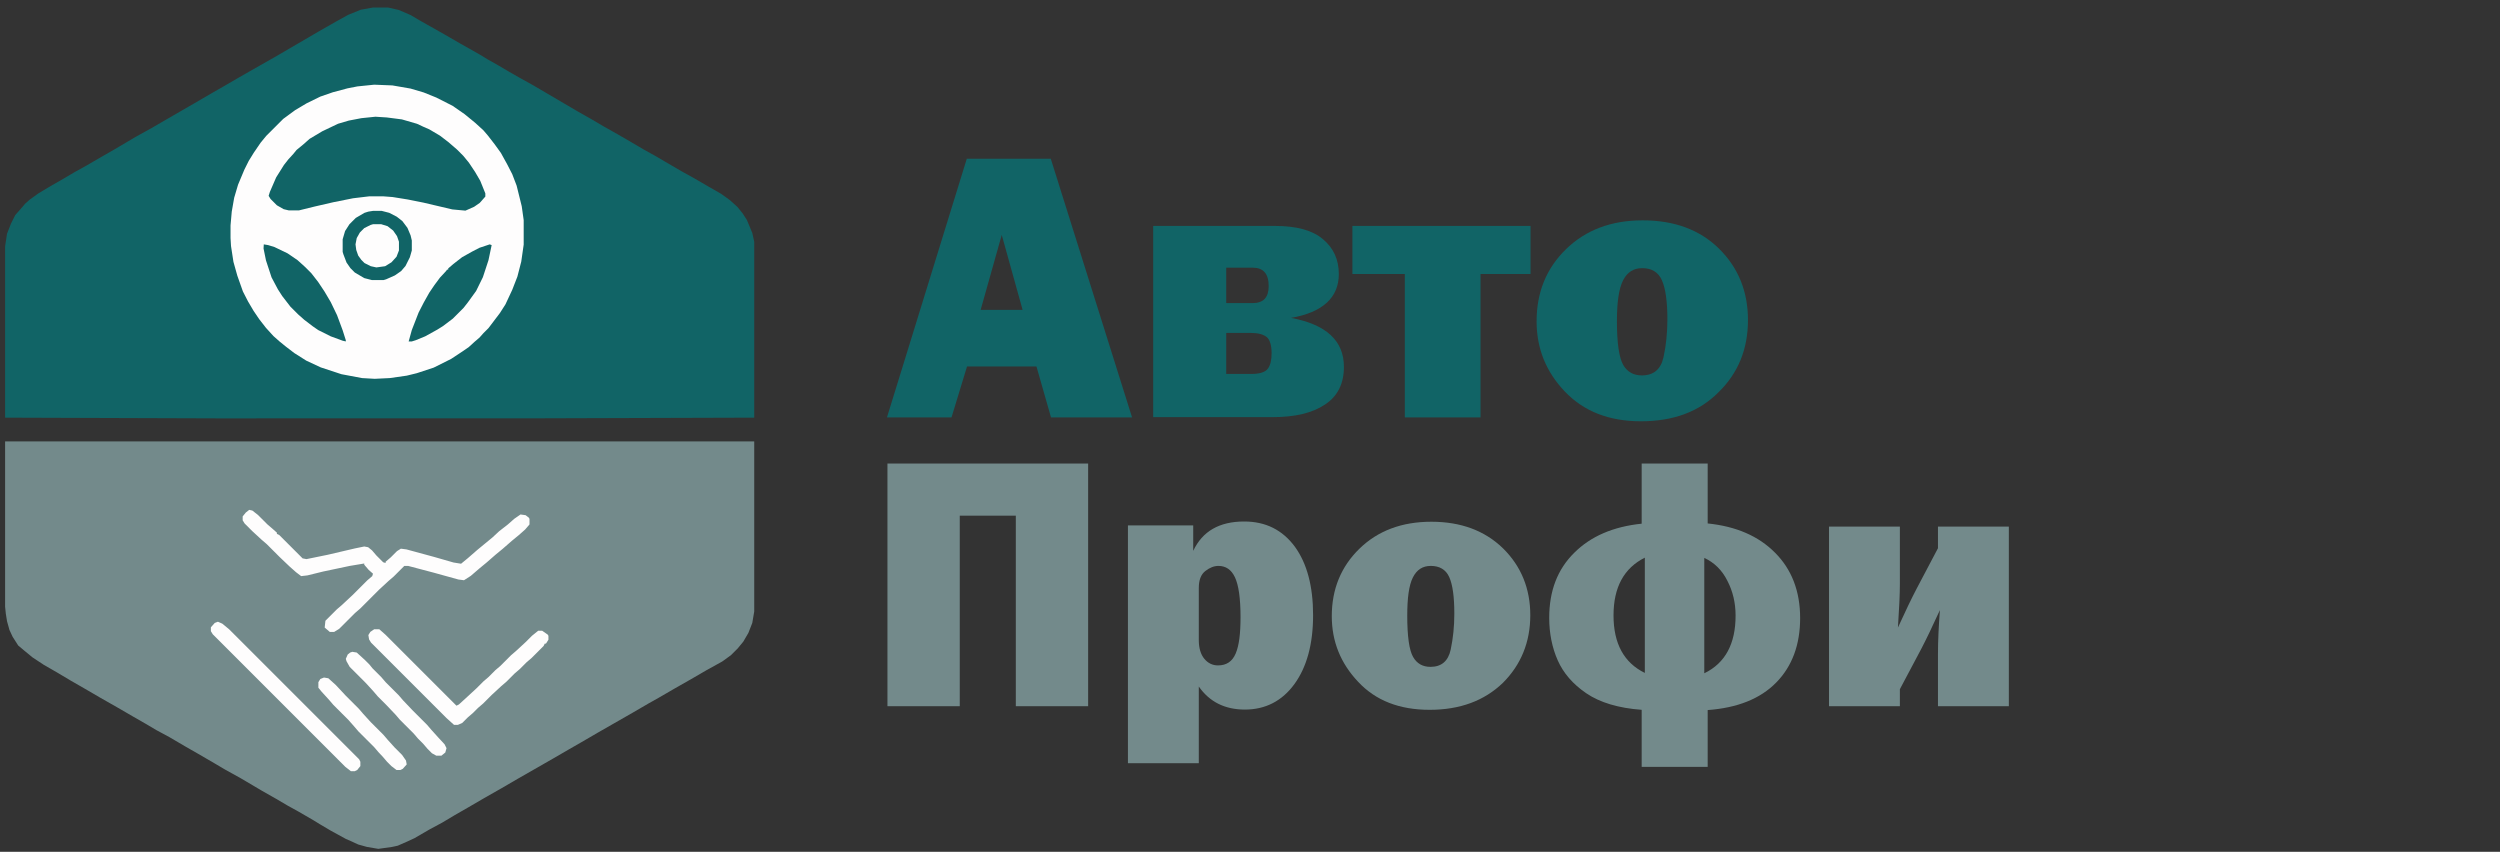
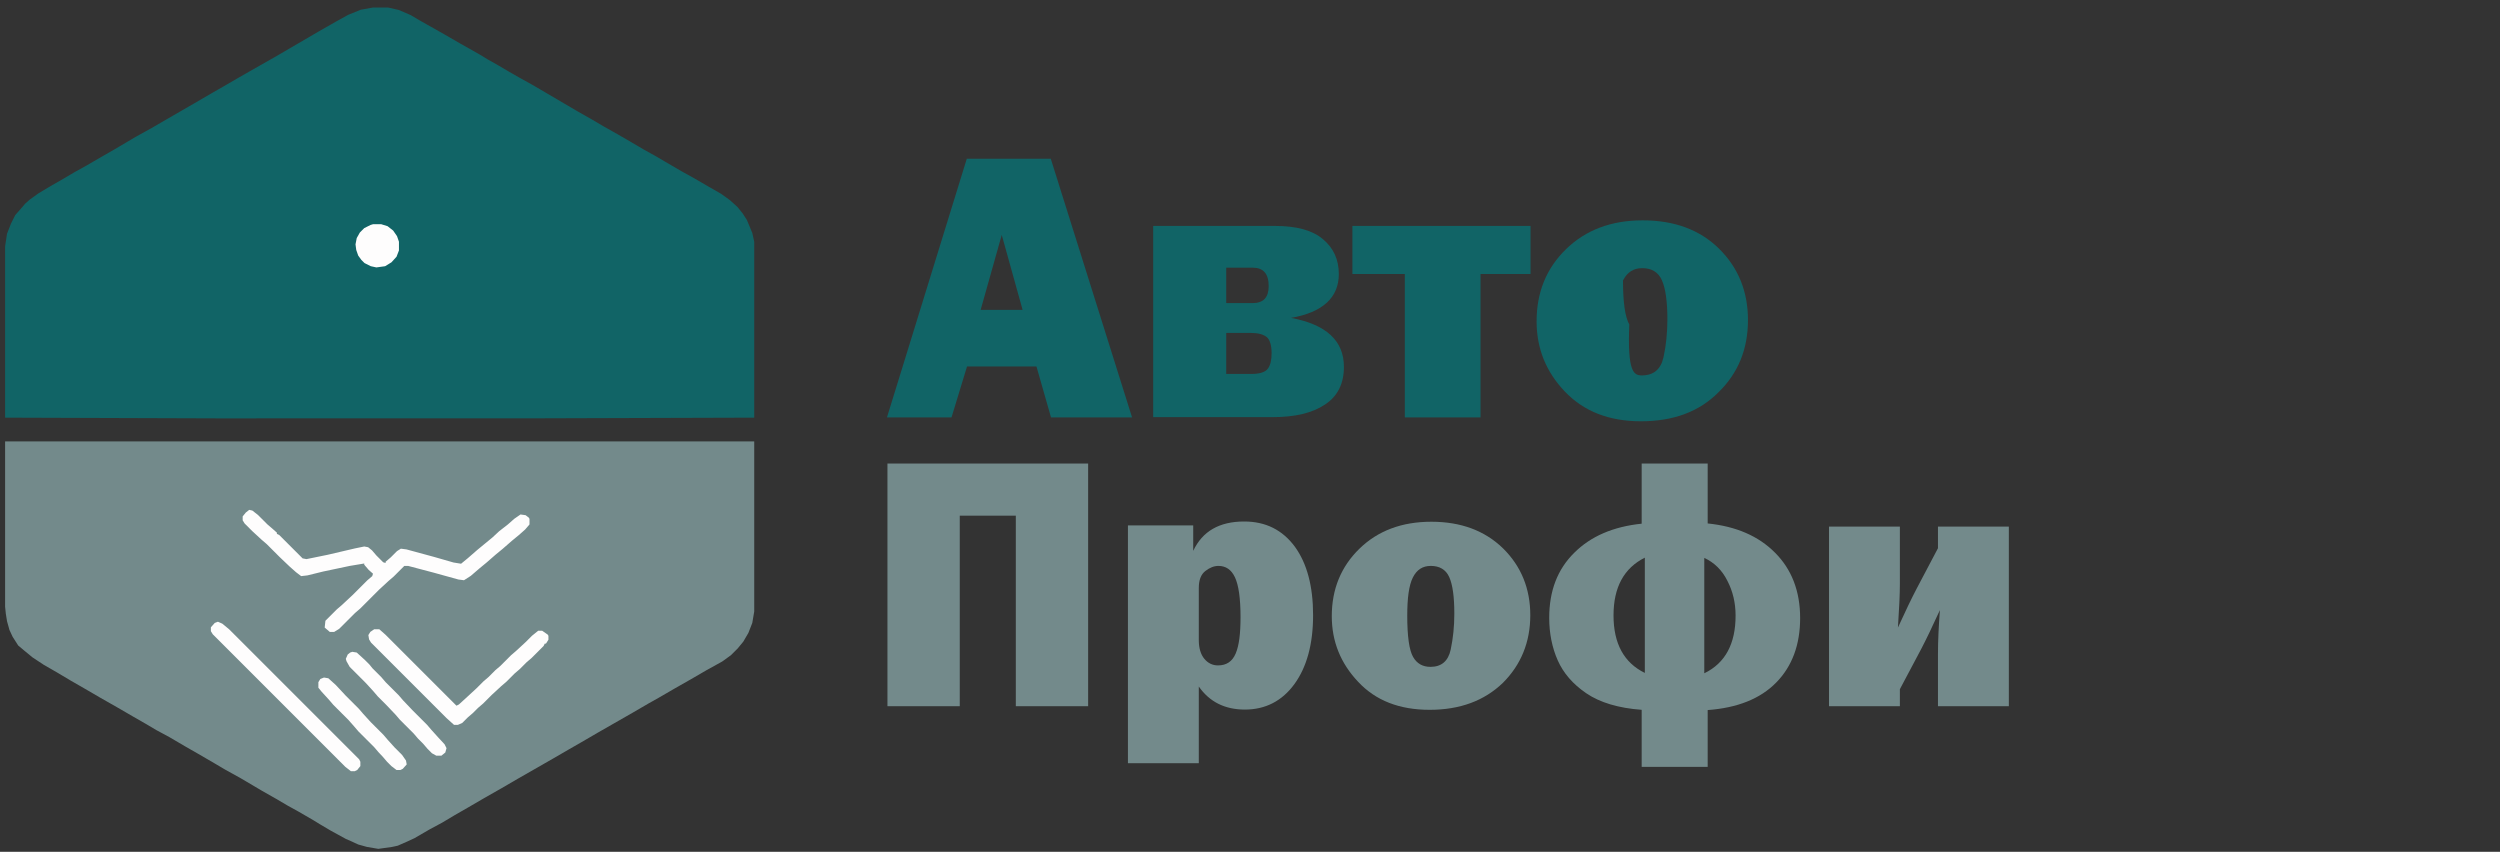
<svg xmlns="http://www.w3.org/2000/svg" version="1.1" id="Layer_1" x="0px" y="0px" viewBox="0 0 1030.2 351" style="enable-background:new 0 0 1030.2 351;" xml:space="preserve">
  <rect x="0" y="0" width="1030.2" height="351" fill="#333333" stroke="none" />
  <style type="text/css">
	.st0{fill:#116466;}
	.st1{fill:#738A8B;}
	.st2{fill:#FEFDFD;}
</style>
  <path class="st0" d="M153.7,3.1h6.2l4.4,1l4.9,2.1l3.9,2.3l10.1,5.7l6.2,3.6l4.1,2.3l4.9,2.8l2.6,1.6l4.1,2.3l4.4,2.6l4.9,2.8  l4.7,2.6l3.6,2.1l15.5,9.1l6,3.4l4.4,2.6l4.1,2.3l5.4,3.1l7.5,4.4l4.7,2.6l3.9,2.3l6.7,3.9l4.7,2.6l6.2,3.6l5.4,3.1l3.6,2.6l3.1,2.8  l2.1,2.6l1.8,2.8L310,96l0.8,3.6v72.5l-94.5,0.3H88.8l-86.7-0.3v-70.6l0.8-5.2l1.6-4.1l1.8-3.6L8.6,86l1.8-2.1l1.8-1.6l3.6-2.6  l5.2-3.1l5.4-3.1l4.4-2.6l4.7-2.6l6.2-3.6l5.4-3.1l8.8-5.2l6.5-3.6l6.2-3.6l11.6-6.7l6.7-3.9l5.4-3.1l6.2-3.6l4.9-2.8l10.9-6.2  l17.3-10.1l7.2-4.1l4.7-2.6l5.2-2.1L153.7,3.1z" />
  <path class="st1" d="M2.1,181.9h308.7V252l-0.8,4.7l-1.6,4.1l-2.1,3.6l-2.3,2.8l-2.8,2.8l-3.6,2.6l-6.5,3.6l-6.2,3.6l-7.2,4.1  l-6.2,3.6l-4.1,2.3l-6.7,3.9l-14.5,8.3l-6.7,3.9l-5.4,3.1l-6.2,3.6l-14.5,8.3l-6.7,3.9l-7.2,4.1l-6.7,3.9l-5.4,3.1l-5.2,3.1  l-5.2,2.8l-6.2,3.6l-2.8,1.3l-4.1,1.8l-2.3,0.5l-5.7,0.8l-4.7-0.8l-3.6-1l-2.8-1.3l-2.3-1l-6.2-3.4l-4.4-2.6l-2.6-1.6l-6.2-3.6  l-4.7-2.6l-4.4-2.6l-6-3.4l-8.8-5.2l-6.5-3.6l-4.4-2.6l-6.7-3.9l-4.9-2.8l-7-4.1l-5.2-2.8l-4.4-2.6l-5.4-3.1l-6.2-3.6l-7.2-4.1  l-6.7-3.9l-5.4-3.1l-5.7-3.4l-5.4-3.1l-4.7-3.1l-3.4-2.8L7.5,266l-2.3-3.6l-1.3-2.8l-1-3.6l-0.5-3.1L2.1,250V181.9z" />
-   <path class="st2" d="M154.2,34.9l7.5,0.3l7.5,1.3l5.4,1.6l5.2,2.1l6.7,3.4l4.9,3.4l4.4,3.6l3.4,3.1l1.8,2.1l2.8,3.6l2.6,3.6l2.6,4.7  l2.1,4.1l1.8,4.7L215,85l0.8,5.7v10.1l-1,7l-1.6,6.2l-2.1,5.4l-2.8,6L206,129l-4.7,6.2l-2.1,2.1l-1.6,1.8l-2.1,1.8l-2.3,2.1  l-2.6,1.8l-4.7,3.1l-7.2,3.6l-7,2.3l-4.1,1l-7,1l-6.2,0.3l-5.2-0.3l-8.5-1.6l-8.5-2.8l-6-2.8l-4.9-3.1l-3.4-2.6l-2.6-2.1l-2.6-2.3  l-3.1-3.4l-2.8-3.6l-2.3-3.4l-2.3-3.9l-2.1-4.1l-2.3-6.5l-1.6-5.7l-1-6.5L95,98.1v-5.2l0.5-5.7l1-5.7l1.6-5.4l2.6-6.2l1.8-3.6  l2.1-3.4l2.8-4.1l2.3-2.8l7-7l4.9-3.6l4.7-2.8l5.7-2.8l5.2-1.8l6-1.6l4.1-0.8L154.2,34.9z" />
  <path class="st0" d="M154.7,48.1l4.7,0.3l6.2,0.8l6.2,1.8l2.8,1.3l2.3,1l4.4,2.6l3.4,2.6l3.6,3.1l2.6,2.6l2.3,2.8l2.6,3.9l2.1,3.6  l2.1,5.2V81l-2.3,2.6l-2.3,1.6l-3.6,1.6l-5.4-0.5l-11.9-2.8l-6.5-1.3l-6.2-1l-3.9-0.3h-5.7l-6.7,0.8l-8,1.6l-7.8,1.8l-6.5,1.6H119  l-2.1-0.5l-2.8-1.6l-2.6-2.6l-0.8-1.3l0.5-1.6l2.6-6L117,68l1.8-2.3l2.1-2.3l1.3-1.6l2.8-2.3l2.6-2.3l5.2-3.1l6.5-3.1l4.4-1.3l5.2-1  L154.7,48.1z" />
  <path class="st2" d="M102.7,210.1l1.3,0.3l2.3,1.8l3.9,3.9l2.1,1.8l1.8,1.6v0.5l1,0.5l9.6,9.6l1.6,0.3l8.8-1.8l11.1-2.6l3.9-0.8  l1.6,0.3l1.6,1.3l1.8,2.1l2.8,2.8l1,0.3v-0.5l2.1-1.8l2.6-2.6l1.6-1l2.3,0.3l11.4,3.1l8,2.3l3.1,0.5l2.8-2.3l3.9-3.4l3.4-2.8  l2.8-2.3l2.8-2.6l3.6-2.8l2.6-2.3l2.6-1.8l2.1,0.3l1.3,1l0.3,0.5v2.3l-1.8,2.1l-2.6,2.3l-2.8,2.3l-3.9,3.4l-2.8,2.3l-3.9,3.4  l-2.8,2.3l-3.6,3.1l-2.8,1.8l-2.3-0.3l-10.1-2.8l-10.6-2.8h-1.6l-4.4,4.4l-2.1,1.8l-3.9,3.6l-7.8,7.8l-2.1,1.8l-6.5,6.5l-2.1,1.3  h-1.8l-2.1-1.8l0.3-2.8l4.7-4.7l2.1-1.8l4.4-4.1l6-6l2.1-1.8l0.3-1l-1.8-1.6l-1.8-2.1v-0.5l-6,1l-10.9,2.3l-6.5,1.6l-2.6,0.3  l-2.1-1.6l-2.6-2.3l-4.1-3.9l-5.4-5.4l-2.1-1.8l-3.9-3.6l-3.1-3.1l-0.8-1.3v-1.6l1.3-1.6L102.7,210.1z" />
  <path class="st0" d="M153.7,86.9h3.6l3.1,0.8l3.1,1.6l2.3,1.8l2.1,2.8l1.3,3.1l0.5,2.1v4.1l-0.8,2.8l-1.8,3.6l-1.8,2.1l-2.6,1.8  l-3.6,1.6l-1,0.3h-4.9l-3.1-0.8l-3.9-2.3l-1.8-1.8l-1.6-2.3l-1.3-3.4l-0.3-1v-5.2l1-3.4l1.8-2.8l2.6-2.6l3.6-2.1l1.6-0.5L153.7,86.9  z" />
  <path class="st2" d="M154.2,259.3h2.1l2.6,2.3l29.2,29.2l1-0.5l3.4-3.1l3.9-3.6l2.8-2.8l2.1-1.8l2.8-2.8l2.1-1.8l4.4-4.4l2.1-1.8  l3.9-3.6l2.6-2.6l2.6-2.1h1.6l2.3,1.6l0.3,0.5v1.6l-1,1.6h-0.5l-0.5,1l-4.9,4.9l-2.1,1.8l-2.8,2.8l-2.1,1.8l-3.4,3.4l-2.1,1.8  l-3.9,3.6l-3.6,3.6l-2.1,1.8l-2.1,2.1l-2.1,1.8l-2.3,2.3l-1.8,0.8h-1.6l-3.1-2.8l-31.1-31.1l-0.8-1.3l-0.3-1.8l0.8-1.3L154.2,259.3z  " />
-   <path class="st0" d="M108.7,100.7l1.8,0.3l2.6,0.8l5.4,2.6l4.1,2.8l3.1,2.8l2.6,2.6l2.8,3.6l2.6,3.9l2.6,4.4l2.6,5.4l2.3,6.2  l1.3,4.1v0.5l-1.3-0.3l-4.9-1.8l-5.2-2.6l-2.3-1.6l-3.4-2.6l-2.6-2.3l-3.1-3.1l-3.4-4.4l-1.8-2.8l-2.6-4.9l-2.3-7l-1-4.9  L108.7,100.7L108.7,100.7z" />
  <path class="st0" d="M201.8,100.7l0.8,0.3l-1.3,6.2l-2.3,7l-2.8,5.7l-3.4,4.7l-1.8,2.3l-4.4,4.4l-4.1,3.1l-2.6,1.6l-4.7,2.6  l-3.9,1.6l-1.6,0.5h-1.3l1.3-4.7l2.8-7.2l2.1-4.1l2.3-4.1l2.1-3.1l2.3-3.1l2.6-2.8l0.3-0.5h0.5v-0.5l2.1-1.8l3.6-2.8l4.1-2.3  l3.1-1.6L201.8,100.7z" />
  <path class="st2" d="M89.8,256.2l1.8,0.8l2.8,2.3l53.6,53.6l0.5,1v1.8l-1.3,1.6l-1,0.5h-1.6l-2.3-1.8l-54.6-54.6l-0.8-1.3v-1.6  l1.6-1.8L89.8,256.2z" />
  <path class="st2" d="M145.2,268.6l1.8,0.3l3.4,3.1l1.8,1.8l1.3,1.6l3.6,3.6l1.8,2.1l5.4,5.4l1.8,2.1l3.9,4.1l6,6l1.8,2.1l2.8,3.1  l2.6,2.8l0.8,1.6l-0.5,1.8l-1.6,1.3h-2.1l-1.8-1l-1.8-1.8l-1.8-2.1l-2.1-2.1l-1.8-2.1l-5.7-5.7l-1.8-2.1l-3.9-4.1l-3.4-3.4l-1.8-2.1  l-3.1-3.4l-6.7-6.7l-1.3-2.3l-0.3-1l0.8-1.8l1-0.8L145.2,268.6z" />
  <path class="st2" d="M133.5,279.2l1.8,0.3l3.1,2.8l4.1,4.4l5.4,5.4l1.8,2.1l3.1,3.4l5.2,5.2l1.8,2.1l2.8,3.1l3.1,3.1l1.6,2.3  l0.3,1.6l-1.6,1.8l-1,0.5h-1.6l-2.1-1.6l-1.8-1.8l-1.8-2.1L156,310l-1.8-2.1l-6.5-6.5l-1.8-2.1l-2.3-2.6l-6.2-6.2l-1.8-2.1l-3.1-3.4  l-1.3-1.6v-2.3l0.8-1.3L133.5,279.2z" />
  <path class="st2" d="M153.7,92.4h3.4l2.6,0.8L162,95l1.6,2.3l0.8,2.3v3.6l-1,2.6l-2.1,2.3l-2.6,1.6l-3.6,0.5l-2.3-0.5l-2.6-1.3  l-1.3-1.3l-1.3-1.8l-0.8-2.3l-0.3-2.3l0.5-2.6l1.3-2.3l1.8-1.8l2.6-1.3L153.7,92.4z" />
  <g>
    <path class="st0" d="M433.1,172l-6-21h-28.6l-6.4,21h-26.6l32.9-106.6H433L466.5,172H433.1z M404.1,127.7h17.3l-8.6-30.9   L404.1,127.7z" />
    <path class="st0" d="M475.2,172V93.1h50.1c9,0,15.6,1.8,19.9,5.5c4.3,3.6,6.5,8.4,6.5,14.3c0,9.7-6.6,15.8-19.7,18.1   c14.5,2.7,21.8,9.4,21.8,20.2c0,6.9-2.6,12.1-7.8,15.5c-5.2,3.5-12.4,5.2-21.7,5.2h-49.1V172z M505.3,124.9h10.9   c4.4,0,6.6-2.3,6.6-7c0-5.1-2.2-7.6-6.6-7.6h-10.9L505.3,124.9L505.3,124.9z M505.3,154.1h10.2c3.5,0,5.8-0.7,6.9-2.1   c1.1-1.4,1.6-3.6,1.6-6.4c0-3.3-0.7-5.6-2-6.7c-1.4-1.1-3.5-1.7-6.5-1.7h-10.2V154.1z" />
    <path class="st0" d="M578.9,172v-59.1h-21.6V93.1h73.4v19.8h-20.6V172H578.9z" />
-     <path class="st0" d="M676.2,173.6c-13.2,0-23.6-4.1-31.4-12.3c-7.8-8.2-11.6-17.8-11.6-28.9c0-11.9,4-21.8,12.1-29.7   s18.6-11.9,31.6-11.9c13.1,0,23.6,3.9,31.5,11.7s11.9,17.6,11.9,29.4c0,11.9-4,21.8-12.1,29.7C700.2,169.7,689.5,173.6,676.2,173.6   z M676.6,154.7c4.8,0,7.8-2.5,8.9-7.5c1.1-5,1.6-10.3,1.6-15.7c0-7.4-0.8-12.8-2.3-16.1c-1.5-3.3-4.2-4.9-8.1-4.9   c-3.6,0-6.2,1.7-7.9,5.1s-2.5,9-2.5,16.7c0,9.1,0.9,15.1,2.6,18.1C670.6,153.3,673.2,154.7,676.6,154.7z" />
+     <path class="st0" d="M676.2,173.6c-13.2,0-23.6-4.1-31.4-12.3c-7.8-8.2-11.6-17.8-11.6-28.9c0-11.9,4-21.8,12.1-29.7   s18.6-11.9,31.6-11.9c13.1,0,23.6,3.9,31.5,11.7s11.9,17.6,11.9,29.4c0,11.9-4,21.8-12.1,29.7C700.2,169.7,689.5,173.6,676.2,173.6   z M676.6,154.7c4.8,0,7.8-2.5,8.9-7.5c1.1-5,1.6-10.3,1.6-15.7c0-7.4-0.8-12.8-2.3-16.1c-1.5-3.3-4.2-4.9-8.1-4.9   c-3.6,0-6.2,1.7-7.9,5.1c0,9.1,0.9,15.1,2.6,18.1C670.6,153.3,673.2,154.7,676.6,154.7z" />
    <path class="st1" d="M365.7,291V191h82.7v100h-29.8v-78.5h-23.1V291H365.7z" />
    <path class="st1" d="M494,314.5h-29.2v-98h26.9V227c3.8-8.1,10.8-12.1,21-12.1c8.9,0,15.8,3.5,20.9,10.4c5,6.9,7.5,16.3,7.5,28.2   c0,11.9-2.6,21.4-7.7,28.4s-12,10.5-20.4,10.5c-8.3,0-14.6-3.2-19-9.5L494,314.5L494,314.5z M494,263.8c0,3.3,0.8,5.9,2.3,7.7   c1.5,1.8,3.4,2.7,5.6,2.7c3.5,0,5.9-1.6,7.3-4.9s2-8.2,2-15c0-7.8-0.8-13.2-2.3-16.4s-3.8-4.7-6.8-4.7c-1.8,0-3.6,0.7-5.4,2.1   c-1.8,1.4-2.7,3.7-2.7,7V263.8z" />
    <path class="st1" d="M589.1,292.5c-12.4,0-22.2-3.8-29.4-11.5c-7.3-7.7-10.9-16.7-10.9-27.1c0-11.1,3.8-20.4,11.4-27.8   c7.6-7.4,17.5-11.1,29.6-11.1c12.3,0,22.1,3.7,29.6,11c7.4,7.3,11.2,16.5,11.2,27.5c0,11.1-3.8,20.4-11.3,27.9   C611.6,288.8,601.6,292.5,589.1,292.5z M589.5,274.8c4.5,0,7.3-2.4,8.3-7.1s1.5-9.6,1.5-14.8c0-7-0.7-12-2.1-15.1   c-1.4-3.1-4-4.6-7.6-4.6c-3.4,0-5.8,1.6-7.4,4.8c-1.6,3.2-2.3,8.4-2.3,15.7c0,8.5,0.8,14.2,2.4,17S586.3,274.8,589.5,274.8z" />
    <path class="st1" d="M676.5,316v-23.5c-9.6-0.7-17.2-3-22.8-6.8s-9.5-8.4-11.8-13.6s-3.5-11.1-3.5-17.5c0-11.1,3.4-20,10.3-26.8   c6.8-6.8,16.1-10.8,27.8-12V191h27.2v24.7c11.7,1.2,21,5.2,27.8,12.1c6.8,6.8,10.3,15.8,10.3,26.9c0,11-3.3,19.9-9.9,26.6   c-6.6,6.7-16,10.4-28.2,11.3V316H676.5z M677.8,229.8c-8.6,4.3-12.9,12.2-12.9,23.8s4.3,19.5,12.9,23.7V229.8z M702.4,277.4   c8.6-4.2,12.8-12.2,12.8-23.7c0-5.2-1.1-10-3.4-14.4c-2.2-4.4-5.4-7.5-9.5-9.4v47.5H702.4z" />
    <path class="st1" d="M782.9,284v7h-29.2v-74h29.2v23.6c0,4.4-0.3,10.4-0.8,18c3.1-6.8,5.7-12.2,7.8-16.2l8.7-16.5V217h29.2v74   h-29.2v-21.6c0-5.4,0.3-11.4,0.8-18c-3.1,6.8-5.7,12.2-7.8,16.2L782.9,284z" />
  </g>
</svg>